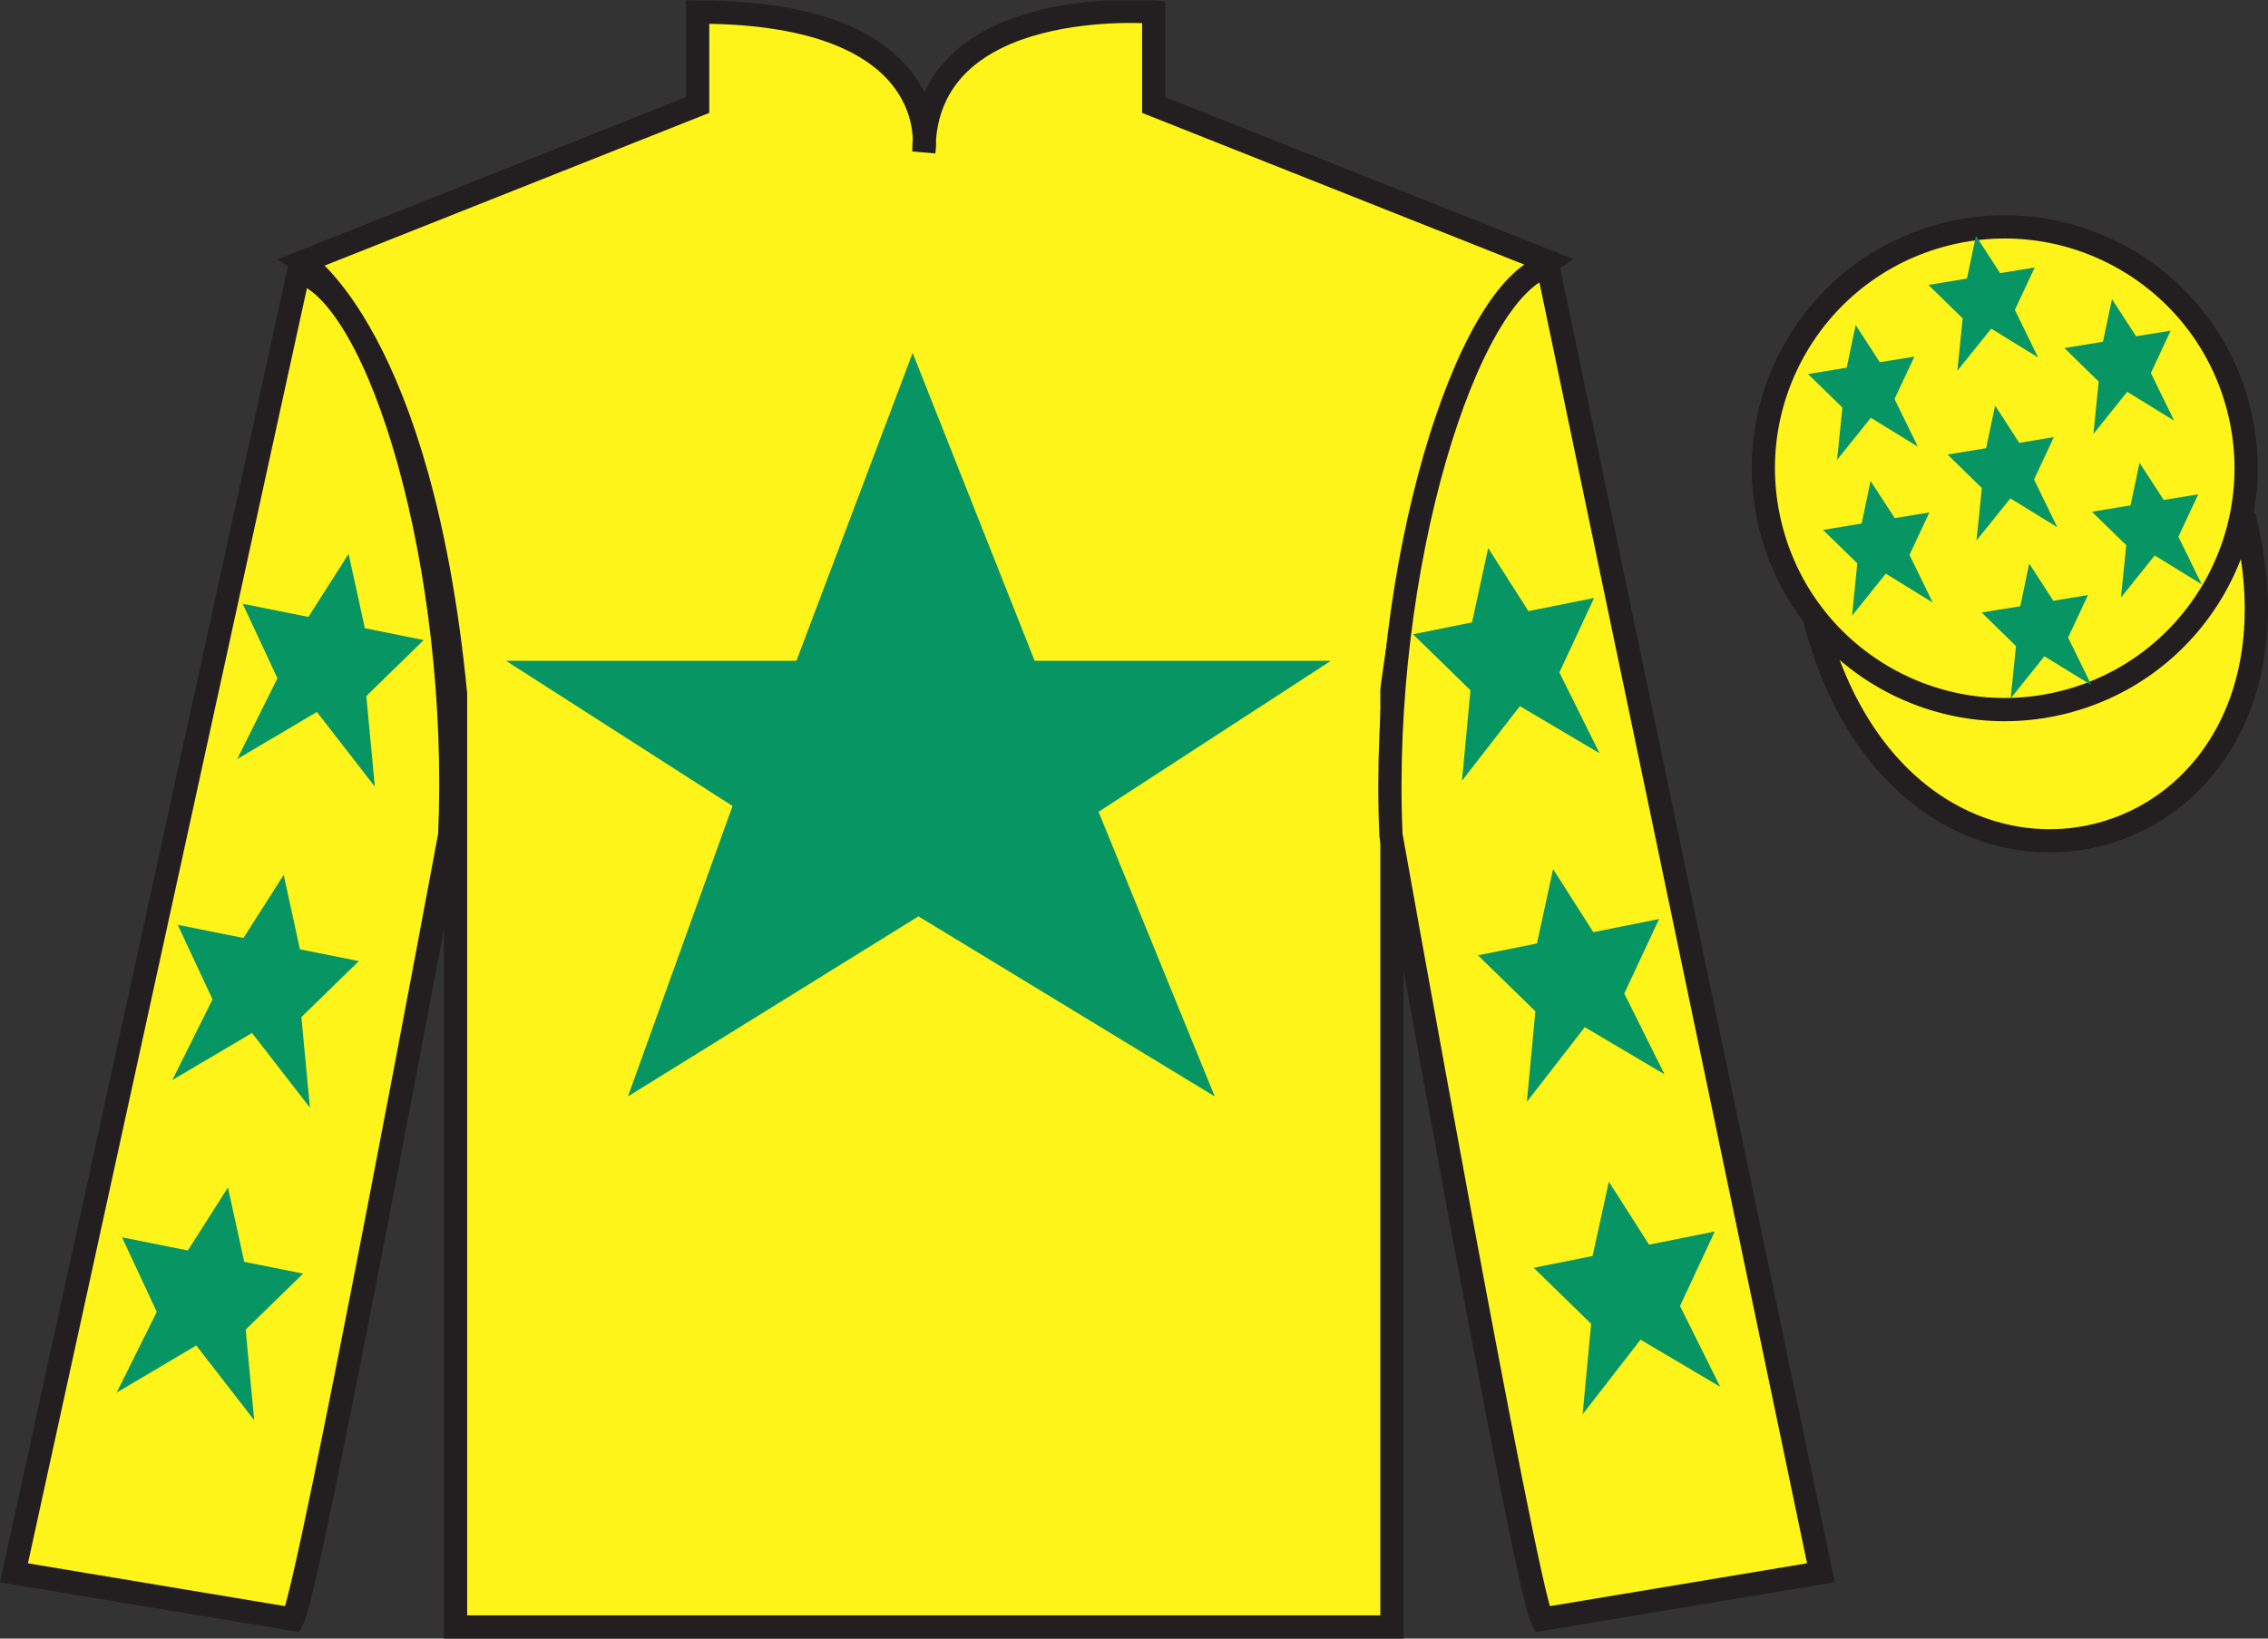
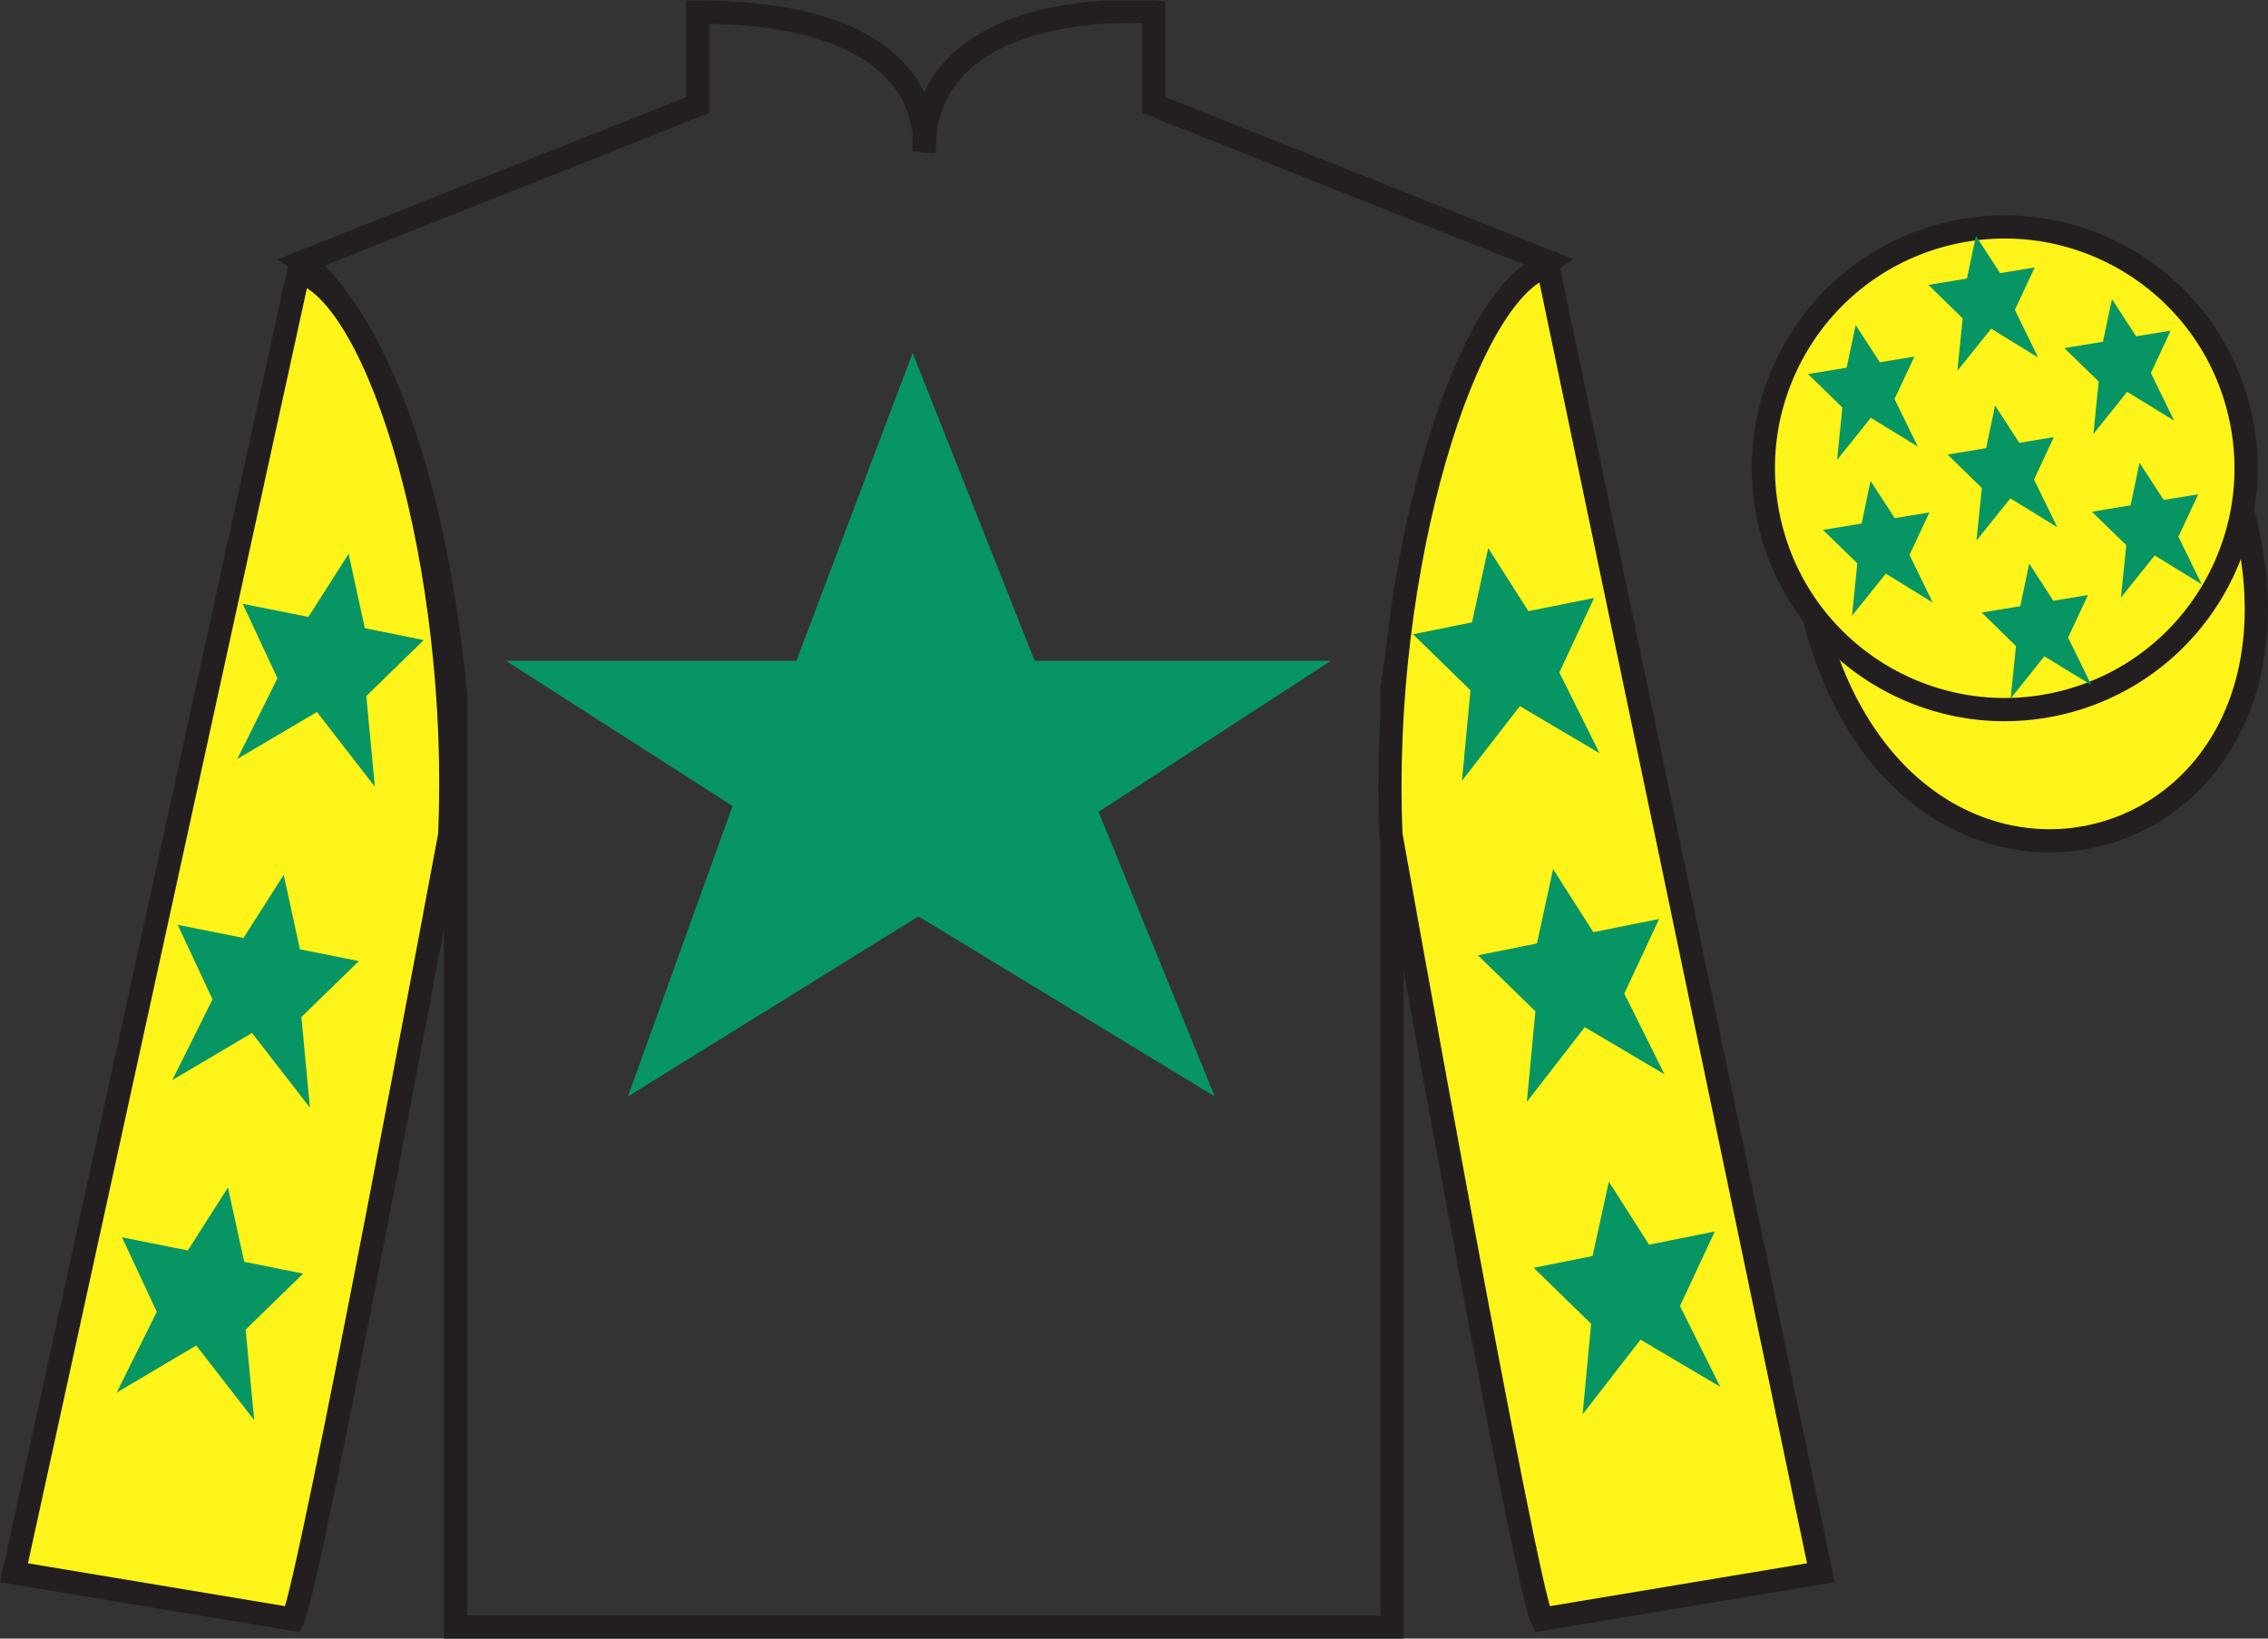
<svg xmlns="http://www.w3.org/2000/svg" width="97.59pt" height="70.52pt" viewBox="0 0 97.59 70.52" version="1.1">
  <rect x="0" y="0" width="97.59" height="70.52" fill="#333333" stroke="none" />
  <defs>
    <clipPath id="clip1">
      <path d="M 0 70.52 L 97.59 70.52 L 97.59 0.02 L 0 0.02 L 0 70.52 Z M 0 70.52 " />
    </clipPath>
  </defs>
  <g id="surface0">
    <g clip-path="url(#clip1)" clip-rule="nonzero">
-       <path style=" stroke:none;fill-rule:nonzero;fill:rgb(100%,95.41%,10.001%);fill-opacity:1;" d="M 13.02 11.27 C 13.02 11.27 18.102 14.52 19.602 29.855 C 19.602 29.855 19.602 44.855 19.602 70.02 L 59.895 70.02 L 59.895 29.688 C 59.895 29.688 61.684 14.688 66.645 11.27 L 49.645 4.52 L 49.645 0.52 C 49.645 0.52 39.754 -0.312 39.754 6.52 C 39.754 6.52 40.77 0.52 30.02 0.52 L 30.02 4.52 L 13.02 11.27 " />
      <path style="fill:none;stroke-width:10;stroke-linecap:butt;stroke-linejoin:miter;stroke:rgb(13.73%,12.16%,12.549%);stroke-opacity:1;stroke-miterlimit:4;" d="M 130.195 592.505 C 130.195 592.505 181.016 560.005 196.016 406.645 C 196.016 406.645 196.016 256.645 196.016 5.005 L 598.945 5.005 L 598.945 408.325 C 598.945 408.325 616.836 558.325 666.445 592.505 L 496.445 660.005 L 496.445 700.005 C 496.445 700.005 397.539 708.325 397.539 640.005 C 397.539 640.005 407.695 700.005 300.195 700.005 L 300.195 660.005 L 130.195 592.505 Z M 130.195 592.505 " transform="matrix(0.1,0,0,-0.1,0,70.52)" />
      <path style=" stroke:none;fill-rule:nonzero;fill:rgb(100%,95.41%,10.001%);fill-opacity:1;" d="M 12.602 69.688 C 13.352 68.188 19.352 35.938 19.352 35.938 C 19.852 24.438 16.352 12.688 12.852 11.688 L 0.602 67.688 L 12.602 69.688 " />
      <path style="fill:none;stroke-width:10;stroke-linecap:butt;stroke-linejoin:miter;stroke:rgb(13.73%,12.16%,12.549%);stroke-opacity:1;stroke-miterlimit:4;" d="M 126.016 8.325 C 133.516 23.325 193.516 345.825 193.516 345.825 C 198.516 460.825 163.516 578.325 128.516 588.325 L 6.016 28.325 L 126.016 8.325 Z M 126.016 8.325 " transform="matrix(0.1,0,0,-0.1,0,70.52)" />
      <path style=" stroke:none;fill-rule:nonzero;fill:rgb(100%,95.41%,10.001%);fill-opacity:1;" d="M 78.352 67.688 L 66.602 11.438 C 63.102 12.438 59.352 24.438 59.852 35.938 C 59.852 35.938 65.602 68.188 66.352 69.688 L 78.352 67.688 " />
      <path style="fill:none;stroke-width:10;stroke-linecap:butt;stroke-linejoin:miter;stroke:rgb(13.73%,12.16%,12.549%);stroke-opacity:1;stroke-miterlimit:4;" d="M 783.516 28.325 L 666.016 590.825 C 631.016 580.825 593.516 460.825 598.516 345.825 C 598.516 345.825 656.016 23.325 663.516 8.325 L 783.516 28.325 Z M 783.516 28.325 " transform="matrix(0.1,0,0,-0.1,0,70.52)" />
      <path style="fill-rule:nonzero;fill:rgb(100%,95.41%,10.001%);fill-opacity:1;stroke-width:10;stroke-linecap:butt;stroke-linejoin:miter;stroke:rgb(13.73%,12.16%,12.549%);stroke-opacity:1;stroke-miterlimit:4;" d="M 780.703 439.223 C 820.391 283.598 1004.336 331.177 965.547 483.208 " transform="matrix(0.1,0,0,-0.1,0,70.52)" />
      <path style=" stroke:none;fill-rule:nonzero;fill:rgb(3.105%,58.819%,38.753%);fill-opacity:1;" d="M 39.27 15.188 L 34.27 28.438 L 21.77 28.438 L 31.52 34.688 L 27.02 47.188 L 39.52 39.438 L 52.27 47.188 L 47.27 34.938 L 57.27 28.438 L 44.52 28.438 L 39.27 15.188 " />
      <path style=" stroke:none;fill-rule:nonzero;fill:rgb(100%,95.41%,10.001%);fill-opacity:1;" d="M 88.828 30.215 C 94.387 28.797 97.742 23.141 96.324 17.582 C 94.906 12.027 89.25 8.672 83.691 10.09 C 78.137 11.508 74.781 17.16 76.199 22.719 C 77.613 28.277 83.27 31.633 88.828 30.215 " />
      <path style="fill:none;stroke-width:10;stroke-linecap:butt;stroke-linejoin:miter;stroke:rgb(13.73%,12.16%,12.549%);stroke-opacity:1;stroke-miterlimit:4;" d="M 888.281 403.052 C 943.867 417.231 977.422 473.794 963.242 529.38 C 949.062 584.927 892.5 618.481 836.914 604.302 C 781.367 590.122 747.812 533.598 761.992 478.012 C 776.133 422.427 832.695 388.872 888.281 403.052 Z M 888.281 403.052 " transform="matrix(0.1,0,0,-0.1,0,70.52)" />
      <path style=" stroke:none;fill-rule:nonzero;fill:rgb(3.105%,58.819%,38.753%);fill-opacity:1;" d="M 12.207 37.652 L 10.477 40.367 L 7.645 39.801 L 9.145 43.008 L 7.414 46.484 L 10.844 44.457 L 13.336 47.672 L 12.969 43.773 L 15.441 41.363 L 12.906 40.855 L 12.207 37.652 " />
      <path style=" stroke:none;fill-rule:nonzero;fill:rgb(3.105%,58.819%,38.753%);fill-opacity:1;" d="M 9.809 51.105 L 8.082 53.816 L 5.25 53.25 L 6.746 56.457 L 5.02 59.934 L 8.445 57.906 L 10.938 61.121 L 10.57 57.223 L 13.043 54.812 L 10.508 54.305 L 9.809 51.105 " />
      <path style=" stroke:none;fill-rule:nonzero;fill:rgb(3.105%,58.819%,38.753%);fill-opacity:1;" d="M 15 23.836 L 13.27 26.551 L 10.441 25.984 L 11.938 29.191 L 10.207 32.668 L 13.637 30.641 L 16.129 33.855 L 15.762 29.957 L 18.234 27.547 L 15.699 27.035 L 15 23.836 " />
      <path style=" stroke:none;fill-rule:nonzero;fill:rgb(3.105%,58.819%,38.753%);fill-opacity:1;" d="M 66.828 37.402 L 68.559 40.117 L 71.391 39.551 L 69.891 42.758 L 71.621 46.234 L 68.191 44.207 L 65.699 47.422 L 66.066 43.523 L 63.594 41.113 L 66.133 40.605 L 66.828 37.402 " />
      <path style=" stroke:none;fill-rule:nonzero;fill:rgb(3.105%,58.819%,38.753%);fill-opacity:1;" d="M 69.227 50.855 L 70.957 53.566 L 73.785 53 L 72.289 56.207 L 74.02 59.684 L 70.59 57.656 L 68.098 60.871 L 68.465 56.973 L 65.992 54.562 L 68.527 54.055 L 69.227 50.855 " />
      <path style=" stroke:none;fill-rule:nonzero;fill:rgb(3.105%,58.819%,38.753%);fill-opacity:1;" d="M 64.035 23.586 L 65.766 26.301 L 68.594 25.734 L 67.098 28.941 L 68.828 32.418 L 65.398 30.391 L 62.906 33.605 L 63.273 29.707 L 60.801 27.297 L 63.34 26.785 L 64.035 23.586 " />
      <path style=" stroke:none;fill-rule:nonzero;fill:rgb(3.105%,58.819%,38.753%);fill-opacity:1;" d="M 87.316 24.254 L 86.93 26.09 L 85.266 26.359 L 86.746 27.805 L 86.516 30.059 L 87.969 28.246 L 89.992 29.488 L 88.988 27.438 L 89.844 25.609 L 88.352 25.855 L 87.316 24.254 " />
      <path style=" stroke:none;fill-rule:nonzero;fill:rgb(3.105%,58.819%,38.753%);fill-opacity:1;" d="M 90.875 12.871 L 90.488 14.707 L 88.828 14.98 L 90.305 16.422 L 90.078 18.676 L 91.531 16.863 L 93.551 18.105 L 92.551 16.055 L 93.402 14.23 L 91.914 14.473 L 90.875 12.871 " />
      <path style=" stroke:none;fill-rule:nonzero;fill:rgb(3.105%,58.819%,38.753%);fill-opacity:1;" d="M 92.062 19.914 L 91.676 21.75 L 90.012 22.023 L 91.492 23.465 L 91.262 25.719 L 92.715 23.906 L 94.738 25.148 L 93.734 23.098 L 94.59 21.273 L 93.102 21.516 L 92.062 19.914 " />
      <path style=" stroke:none;fill-rule:nonzero;fill:rgb(3.105%,58.819%,38.753%);fill-opacity:1;" d="M 79.848 13.988 L 79.461 15.824 L 77.797 16.098 L 79.277 17.539 L 79.047 19.793 L 80.5 17.98 L 82.523 19.223 L 81.52 17.172 L 82.375 15.348 L 80.887 15.59 L 79.848 13.988 " />
      <path style=" stroke:none;fill-rule:nonzero;fill:rgb(3.105%,58.819%,38.753%);fill-opacity:1;" d="M 85.848 17.453 L 85.461 19.289 L 83.801 19.562 L 85.277 21.004 L 85.047 23.262 L 86.504 21.449 L 88.523 22.691 L 87.523 20.637 L 88.375 18.812 L 86.887 19.059 L 85.848 17.453 " />
      <path style=" stroke:none;fill-rule:nonzero;fill:rgb(3.105%,58.819%,38.753%);fill-opacity:1;" d="M 80.488 20.695 L 80.105 22.531 L 78.441 22.805 L 79.918 24.246 L 79.691 26.5 L 81.145 24.688 L 83.164 25.934 L 82.164 23.879 L 83.02 22.055 L 81.527 22.297 L 80.488 20.695 " />
      <path style=" stroke:none;fill-rule:nonzero;fill:rgb(3.105%,58.819%,38.753%);fill-opacity:1;" d="M 85.023 10.152 L 84.637 11.988 L 82.977 12.262 L 84.453 13.703 L 84.223 15.957 L 85.68 14.145 L 87.699 15.387 L 86.699 13.336 L 87.551 11.512 L 86.062 11.754 L 85.023 10.152 " />
    </g>
  </g>
</svg>